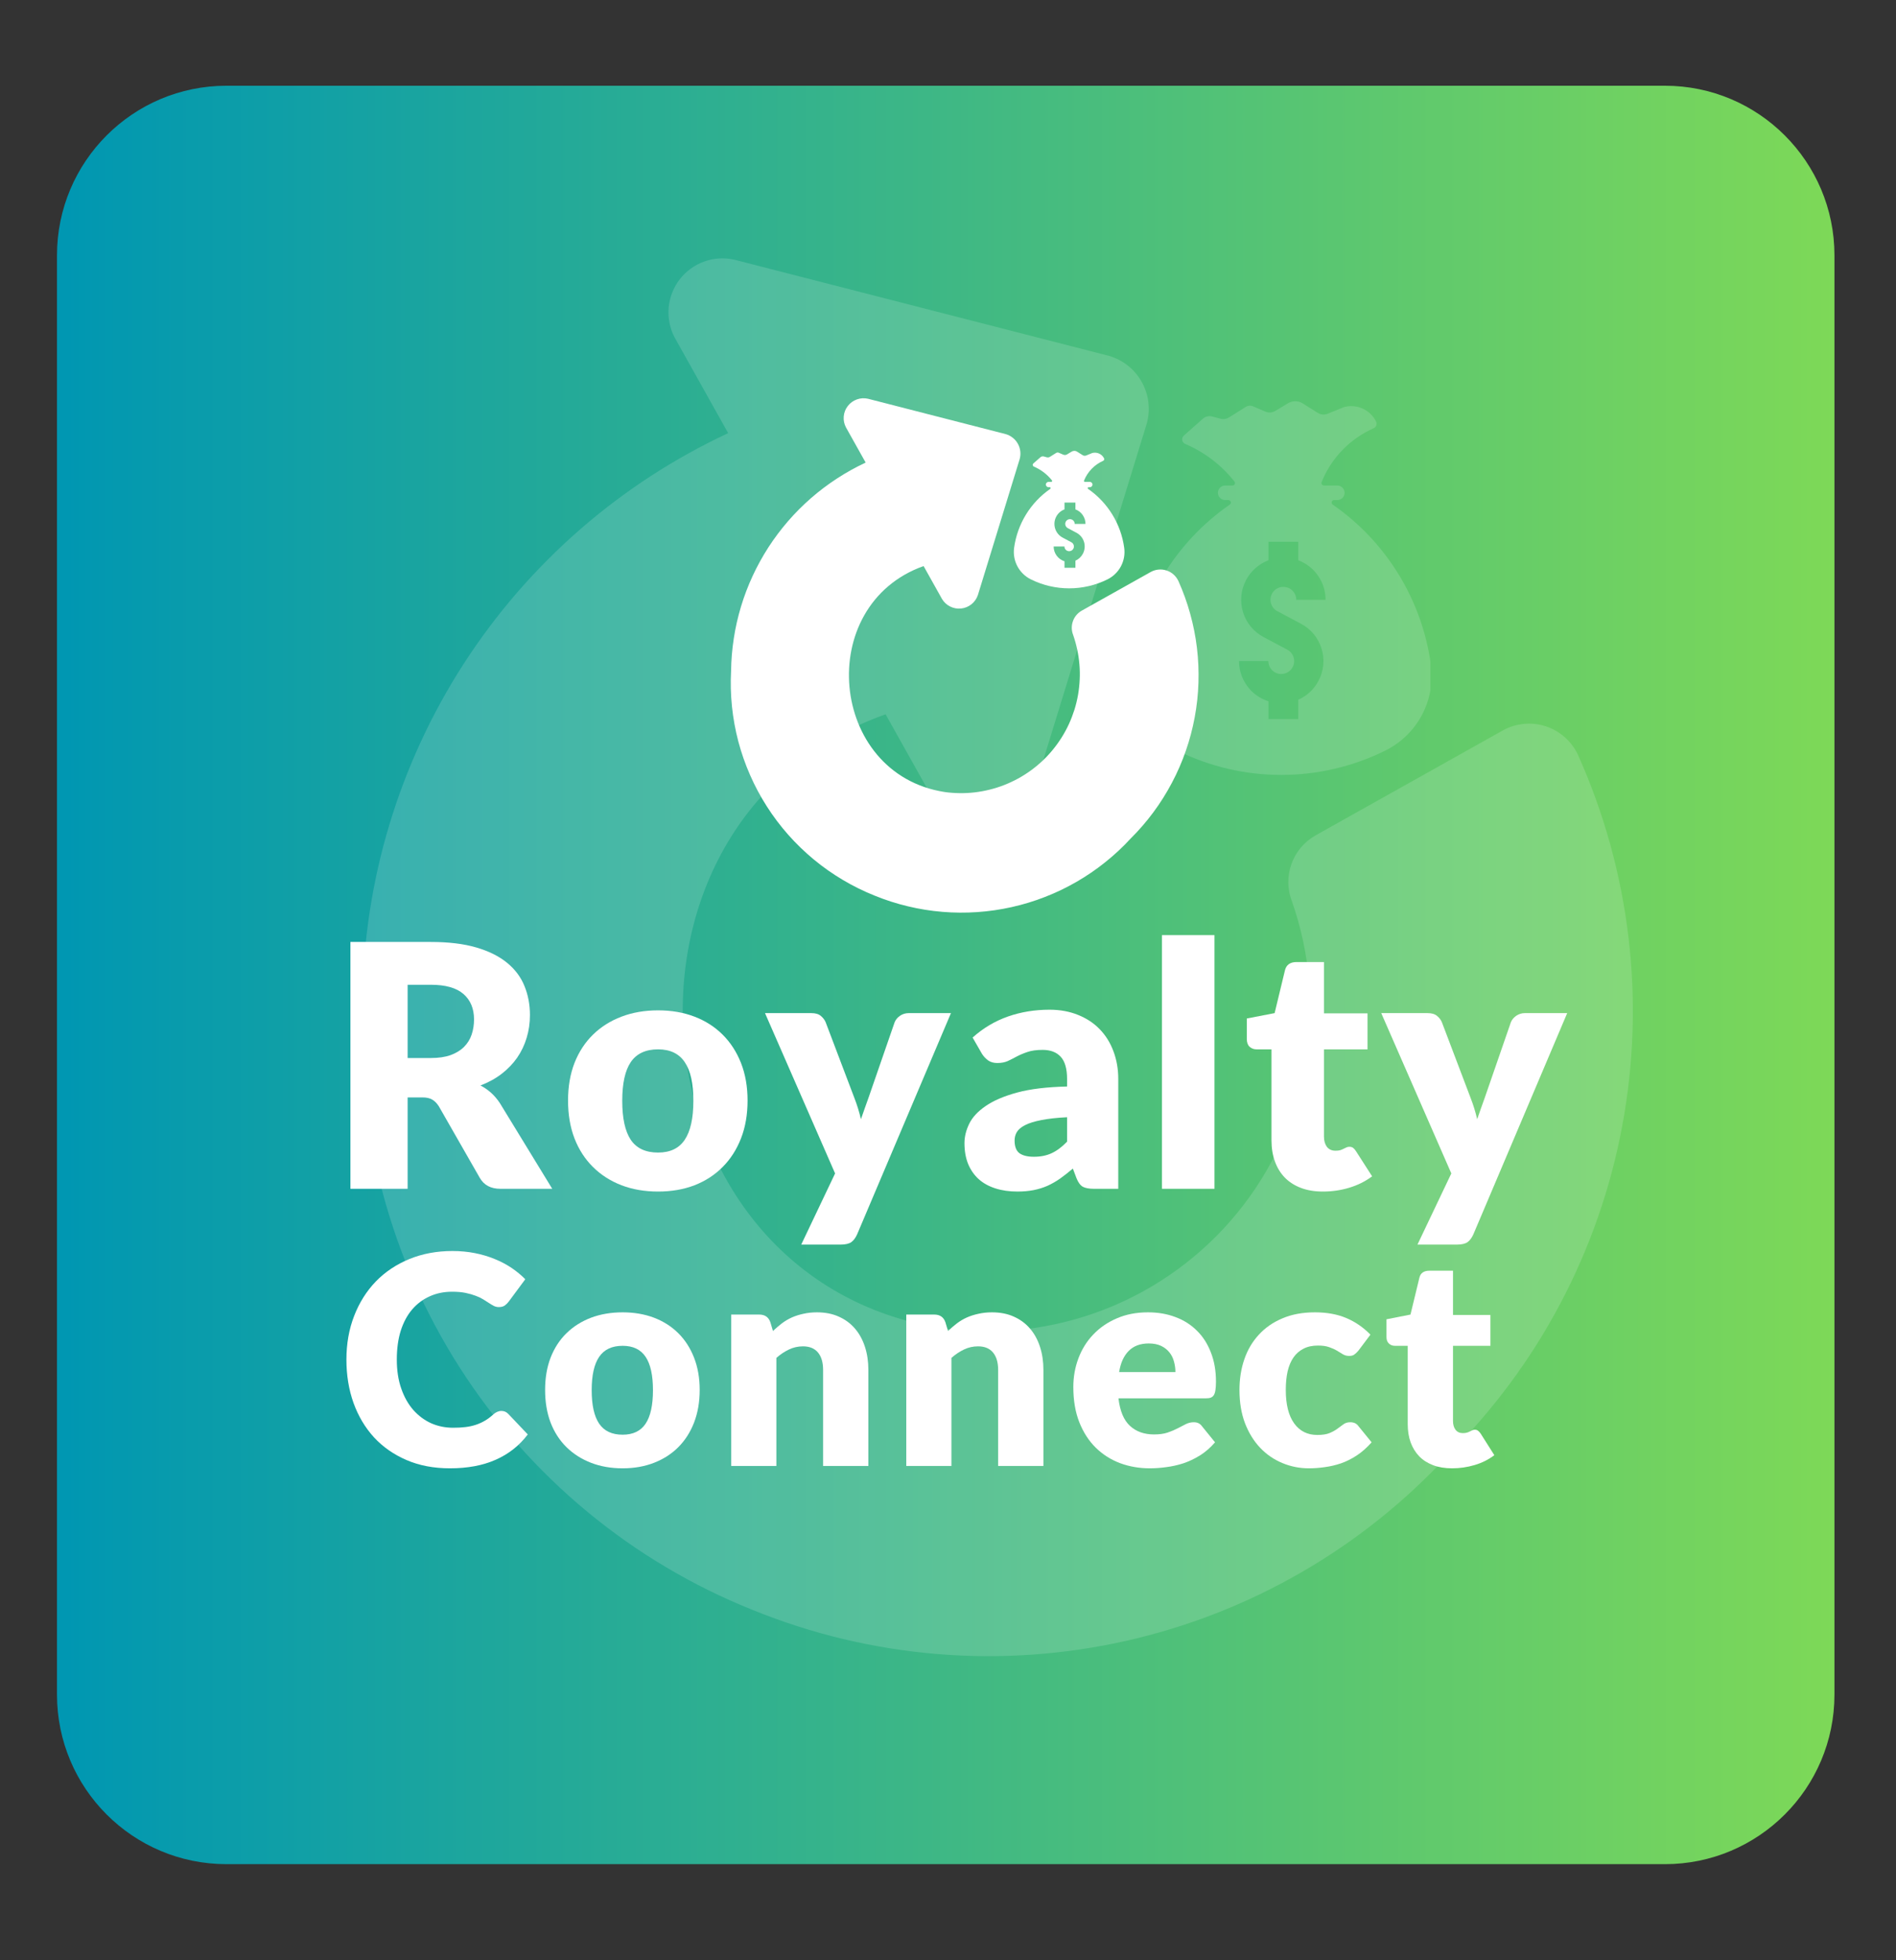
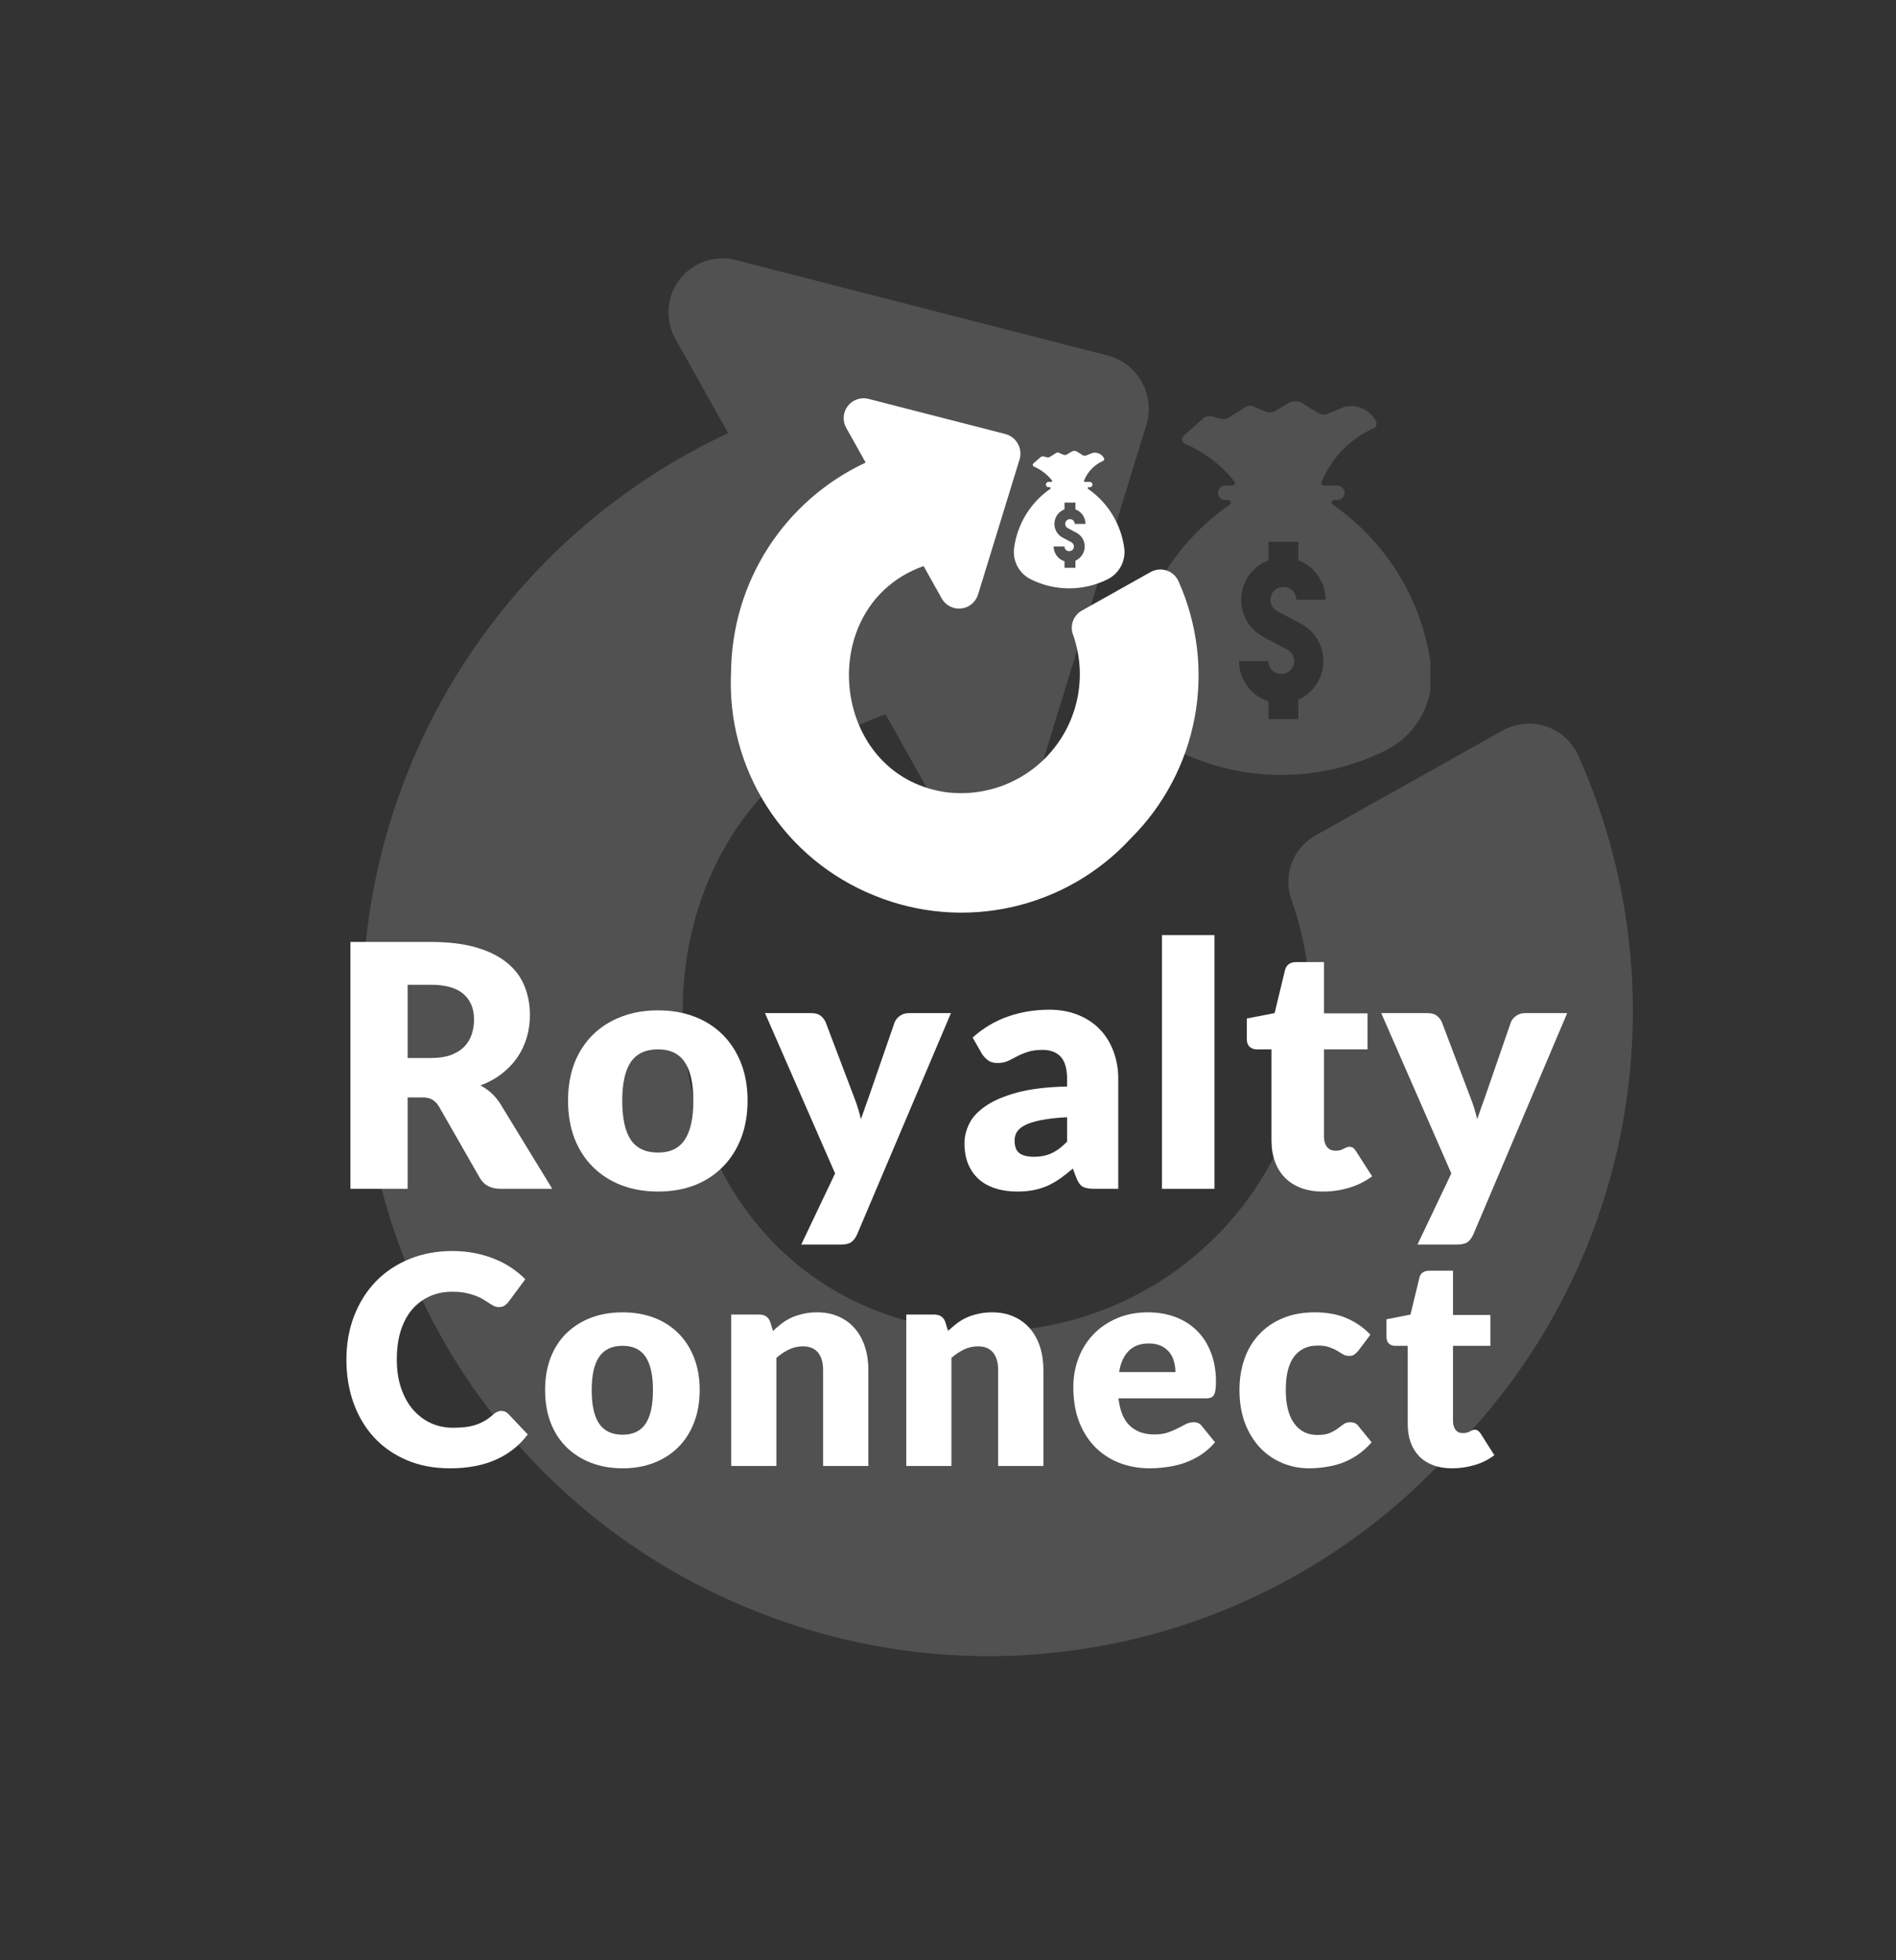
<svg xmlns="http://www.w3.org/2000/svg" width="301" zoomAndPan="magnify" viewBox="0 0 225.75 233.25" height="311" preserveAspectRatio="xMidYMid meet" version="1.0">
  <rect x="0" y="0" width="225.75" height="233.25" fill="#333333" stroke="none" />
  <defs>
    <filter x="0%" y="0%" width="100%" height="100%" id="bbf22ca30d">
      <feColorMatrix values="0 0 0 0 1 0 0 0 0 1 0 0 0 0 1 0 0 0 1 0" color-interpolation-filters="sRGB" />
    </filter>
    <g />
    <clipPath id="3f82bb32c3">
      <path d="M 6.785 10.203 L 218.422 10.203 L 218.422 221.84 L 6.785 221.84 Z M 6.785 10.203 " clip-rule="nonzero" />
    </clipPath>
    <clipPath id="166f59d2f2">
-       <path d="M 26.969 10.203 L 198.234 10.203 C 209.383 10.203 218.422 19.242 218.422 30.391 L 218.422 201.656 C 218.422 212.805 209.383 221.84 198.234 221.84 L 26.969 221.84 C 15.82 221.84 6.785 212.805 6.785 201.656 L 6.785 30.391 C 6.785 19.242 15.82 10.203 26.969 10.203 Z M 26.969 10.203 " clip-rule="nonzero" />
-     </clipPath>
+       </clipPath>
    <linearGradient x1="-0" gradientTransform="matrix(0.827, 0, 0, 0.827, 6.784, 10.205)" y1="128" x2="256" gradientUnits="userSpaceOnUse" y2="128" id="6700130742">
      <stop stop-opacity="1" stop-color="rgb(0%, 59.2%, 69.8%)" offset="0" />
      <stop stop-opacity="1" stop-color="rgb(0.192%, 59.3%, 69.659%)" offset="0.008" />
      <stop stop-opacity="1" stop-color="rgb(0.577%, 59.502%, 69.38%)" offset="0.016" />
      <stop stop-opacity="1" stop-color="rgb(0.963%, 59.705%, 69.101%)" offset="0.023" />
      <stop stop-opacity="1" stop-color="rgb(1.349%, 59.908%, 68.822%)" offset="0.031" />
      <stop stop-opacity="1" stop-color="rgb(1.735%, 60.109%, 68.544%)" offset="0.039" />
      <stop stop-opacity="1" stop-color="rgb(2.121%, 60.312%, 68.265%)" offset="0.047" />
      <stop stop-opacity="1" stop-color="rgb(2.507%, 60.513%, 67.986%)" offset="0.055" />
      <stop stop-opacity="1" stop-color="rgb(2.893%, 60.716%, 67.706%)" offset="0.062" />
      <stop stop-opacity="1" stop-color="rgb(3.279%, 60.919%, 67.429%)" offset="0.07" />
      <stop stop-opacity="1" stop-color="rgb(3.665%, 61.121%, 67.149%)" offset="0.078" />
      <stop stop-opacity="1" stop-color="rgb(4.051%, 61.324%, 66.87%)" offset="0.086" />
      <stop stop-opacity="1" stop-color="rgb(4.437%, 61.525%, 66.591%)" offset="0.094" />
      <stop stop-opacity="1" stop-color="rgb(4.823%, 61.728%, 66.312%)" offset="0.102" />
      <stop stop-opacity="1" stop-color="rgb(5.209%, 61.931%, 66.034%)" offset="0.109" />
      <stop stop-opacity="1" stop-color="rgb(5.594%, 62.132%, 65.755%)" offset="0.117" />
      <stop stop-opacity="1" stop-color="rgb(5.98%, 62.335%, 65.475%)" offset="0.125" />
      <stop stop-opacity="1" stop-color="rgb(6.366%, 62.538%, 65.196%)" offset="0.133" />
      <stop stop-opacity="1" stop-color="rgb(6.752%, 62.74%, 64.919%)" offset="0.141" />
      <stop stop-opacity="1" stop-color="rgb(7.138%, 62.943%, 64.639%)" offset="0.148" />
      <stop stop-opacity="1" stop-color="rgb(7.524%, 63.144%, 64.36%)" offset="0.156" />
      <stop stop-opacity="1" stop-color="rgb(7.91%, 63.347%, 64.081%)" offset="0.164" />
      <stop stop-opacity="1" stop-color="rgb(8.296%, 63.55%, 63.802%)" offset="0.172" />
      <stop stop-opacity="1" stop-color="rgb(8.682%, 63.751%, 63.524%)" offset="0.18" />
      <stop stop-opacity="1" stop-color="rgb(9.068%, 63.954%, 63.245%)" offset="0.188" />
      <stop stop-opacity="1" stop-color="rgb(9.454%, 64.156%, 62.965%)" offset="0.195" />
      <stop stop-opacity="1" stop-color="rgb(9.84%, 64.359%, 62.686%)" offset="0.203" />
      <stop stop-opacity="1" stop-color="rgb(10.226%, 64.561%, 62.407%)" offset="0.211" />
      <stop stop-opacity="1" stop-color="rgb(10.612%, 64.763%, 62.129%)" offset="0.219" />
      <stop stop-opacity="1" stop-color="rgb(10.997%, 64.966%, 61.85%)" offset="0.227" />
      <stop stop-opacity="1" stop-color="rgb(11.383%, 65.167%, 61.571%)" offset="0.234" />
      <stop stop-opacity="1" stop-color="rgb(11.769%, 65.37%, 61.292%)" offset="0.242" />
      <stop stop-opacity="1" stop-color="rgb(12.155%, 65.573%, 61.014%)" offset="0.25" />
      <stop stop-opacity="1" stop-color="rgb(12.541%, 65.775%, 60.735%)" offset="0.258" />
      <stop stop-opacity="1" stop-color="rgb(12.927%, 65.977%, 60.455%)" offset="0.266" />
      <stop stop-opacity="1" stop-color="rgb(13.313%, 66.179%, 60.176%)" offset="0.273" />
      <stop stop-opacity="1" stop-color="rgb(13.699%, 66.382%, 59.897%)" offset="0.281" />
      <stop stop-opacity="1" stop-color="rgb(14.085%, 66.585%, 59.619%)" offset="0.289" />
      <stop stop-opacity="1" stop-color="rgb(14.471%, 66.786%, 59.34%)" offset="0.297" />
      <stop stop-opacity="1" stop-color="rgb(14.857%, 66.989%, 59.061%)" offset="0.305" />
      <stop stop-opacity="1" stop-color="rgb(15.244%, 67.192%, 58.781%)" offset="0.312" />
      <stop stop-opacity="1" stop-color="rgb(15.63%, 67.393%, 58.502%)" offset="0.32" />
      <stop stop-opacity="1" stop-color="rgb(16.016%, 67.596%, 58.224%)" offset="0.328" />
      <stop stop-opacity="1" stop-color="rgb(16.4%, 67.798%, 57.945%)" offset="0.336" />
      <stop stop-opacity="1" stop-color="rgb(16.786%, 68.001%, 57.666%)" offset="0.344" />
      <stop stop-opacity="1" stop-color="rgb(17.172%, 68.204%, 57.387%)" offset="0.352" />
      <stop stop-opacity="1" stop-color="rgb(17.558%, 68.405%, 57.109%)" offset="0.359" />
      <stop stop-opacity="1" stop-color="rgb(17.944%, 68.608%, 56.83%)" offset="0.367" />
      <stop stop-opacity="1" stop-color="rgb(18.33%, 68.81%, 56.551%)" offset="0.375" />
      <stop stop-opacity="1" stop-color="rgb(18.716%, 69.012%, 56.271%)" offset="0.383" />
      <stop stop-opacity="1" stop-color="rgb(19.102%, 69.215%, 55.992%)" offset="0.391" />
      <stop stop-opacity="1" stop-color="rgb(19.489%, 69.417%, 55.714%)" offset="0.398" />
      <stop stop-opacity="1" stop-color="rgb(19.875%, 69.62%, 55.435%)" offset="0.406" />
      <stop stop-opacity="1" stop-color="rgb(20.261%, 69.821%, 55.156%)" offset="0.414" />
      <stop stop-opacity="1" stop-color="rgb(20.647%, 70.024%, 54.877%)" offset="0.422" />
      <stop stop-opacity="1" stop-color="rgb(21.033%, 70.227%, 54.599%)" offset="0.43" />
      <stop stop-opacity="1" stop-color="rgb(21.419%, 70.428%, 54.32%)" offset="0.438" />
      <stop stop-opacity="1" stop-color="rgb(21.803%, 70.631%, 54.041%)" offset="0.445" />
      <stop stop-opacity="1" stop-color="rgb(22.189%, 70.833%, 53.761%)" offset="0.453" />
      <stop stop-opacity="1" stop-color="rgb(22.575%, 71.036%, 53.482%)" offset="0.461" />
      <stop stop-opacity="1" stop-color="rgb(22.961%, 71.239%, 53.204%)" offset="0.469" />
      <stop stop-opacity="1" stop-color="rgb(23.347%, 71.44%, 52.925%)" offset="0.477" />
      <stop stop-opacity="1" stop-color="rgb(23.734%, 71.643%, 52.646%)" offset="0.484" />
      <stop stop-opacity="1" stop-color="rgb(24.12%, 71.846%, 52.367%)" offset="0.492" />
      <stop stop-opacity="1" stop-color="rgb(24.506%, 72.047%, 52.087%)" offset="0.5" />
      <stop stop-opacity="1" stop-color="rgb(24.892%, 72.25%, 51.81%)" offset="0.508" />
      <stop stop-opacity="1" stop-color="rgb(25.278%, 72.452%, 51.53%)" offset="0.516" />
      <stop stop-opacity="1" stop-color="rgb(25.664%, 72.655%, 51.251%)" offset="0.523" />
      <stop stop-opacity="1" stop-color="rgb(26.05%, 72.858%, 50.972%)" offset="0.531" />
      <stop stop-opacity="1" stop-color="rgb(26.436%, 73.059%, 50.694%)" offset="0.539" />
      <stop stop-opacity="1" stop-color="rgb(26.822%, 73.262%, 50.415%)" offset="0.547" />
      <stop stop-opacity="1" stop-color="rgb(27.206%, 73.463%, 50.136%)" offset="0.555" />
      <stop stop-opacity="1" stop-color="rgb(27.592%, 73.666%, 49.857%)" offset="0.562" />
      <stop stop-opacity="1" stop-color="rgb(27.979%, 73.869%, 49.577%)" offset="0.57" />
      <stop stop-opacity="1" stop-color="rgb(28.365%, 74.071%, 49.3%)" offset="0.578" />
      <stop stop-opacity="1" stop-color="rgb(28.751%, 74.274%, 49.02%)" offset="0.586" />
      <stop stop-opacity="1" stop-color="rgb(29.137%, 74.475%, 48.741%)" offset="0.594" />
      <stop stop-opacity="1" stop-color="rgb(29.523%, 74.678%, 48.462%)" offset="0.602" />
      <stop stop-opacity="1" stop-color="rgb(29.909%, 74.881%, 48.183%)" offset="0.609" />
      <stop stop-opacity="1" stop-color="rgb(30.295%, 75.082%, 47.905%)" offset="0.617" />
      <stop stop-opacity="1" stop-color="rgb(30.681%, 75.285%, 47.626%)" offset="0.625" />
      <stop stop-opacity="1" stop-color="rgb(31.067%, 75.487%, 47.346%)" offset="0.633" />
      <stop stop-opacity="1" stop-color="rgb(31.453%, 75.69%, 47.067%)" offset="0.641" />
      <stop stop-opacity="1" stop-color="rgb(31.839%, 75.893%, 46.79%)" offset="0.648" />
      <stop stop-opacity="1" stop-color="rgb(32.225%, 76.094%, 46.51%)" offset="0.656" />
      <stop stop-opacity="1" stop-color="rgb(32.61%, 76.297%, 46.231%)" offset="0.664" />
      <stop stop-opacity="1" stop-color="rgb(32.996%, 76.498%, 45.952%)" offset="0.672" />
      <stop stop-opacity="1" stop-color="rgb(33.382%, 76.701%, 45.673%)" offset="0.68" />
      <stop stop-opacity="1" stop-color="rgb(33.768%, 76.904%, 45.395%)" offset="0.688" />
      <stop stop-opacity="1" stop-color="rgb(34.154%, 77.106%, 45.116%)" offset="0.695" />
      <stop stop-opacity="1" stop-color="rgb(34.54%, 77.309%, 44.836%)" offset="0.703" />
      <stop stop-opacity="1" stop-color="rgb(34.926%, 77.512%, 44.557%)" offset="0.711" />
      <stop stop-opacity="1" stop-color="rgb(35.312%, 77.713%, 44.279%)" offset="0.719" />
      <stop stop-opacity="1" stop-color="rgb(35.698%, 77.916%, 44%)" offset="0.727" />
      <stop stop-opacity="1" stop-color="rgb(36.084%, 78.117%, 43.721%)" offset="0.734" />
      <stop stop-opacity="1" stop-color="rgb(36.47%, 78.32%, 43.442%)" offset="0.742" />
      <stop stop-opacity="1" stop-color="rgb(36.856%, 78.523%, 43.163%)" offset="0.75" />
      <stop stop-opacity="1" stop-color="rgb(37.242%, 78.725%, 42.885%)" offset="0.758" />
      <stop stop-opacity="1" stop-color="rgb(37.628%, 78.928%, 42.606%)" offset="0.766" />
      <stop stop-opacity="1" stop-color="rgb(38.013%, 79.129%, 42.326%)" offset="0.773" />
      <stop stop-opacity="1" stop-color="rgb(38.399%, 79.332%, 42.047%)" offset="0.781" />
      <stop stop-opacity="1" stop-color="rgb(38.785%, 79.535%, 41.768%)" offset="0.789" />
      <stop stop-opacity="1" stop-color="rgb(39.171%, 79.736%, 41.49%)" offset="0.797" />
      <stop stop-opacity="1" stop-color="rgb(39.557%, 79.939%, 41.211%)" offset="0.805" />
      <stop stop-opacity="1" stop-color="rgb(39.943%, 80.141%, 40.932%)" offset="0.812" />
      <stop stop-opacity="1" stop-color="rgb(40.329%, 80.344%, 40.652%)" offset="0.82" />
      <stop stop-opacity="1" stop-color="rgb(40.715%, 80.547%, 40.375%)" offset="0.828" />
      <stop stop-opacity="1" stop-color="rgb(41.101%, 80.748%, 40.096%)" offset="0.836" />
      <stop stop-opacity="1" stop-color="rgb(41.487%, 80.951%, 39.816%)" offset="0.844" />
      <stop stop-opacity="1" stop-color="rgb(41.873%, 81.152%, 39.537%)" offset="0.852" />
      <stop stop-opacity="1" stop-color="rgb(42.259%, 81.355%, 39.258%)" offset="0.859" />
      <stop stop-opacity="1" stop-color="rgb(42.645%, 81.558%, 38.98%)" offset="0.867" />
      <stop stop-opacity="1" stop-color="rgb(43.031%, 81.76%, 38.701%)" offset="0.875" />
      <stop stop-opacity="1" stop-color="rgb(43.416%, 81.963%, 38.422%)" offset="0.883" />
      <stop stop-opacity="1" stop-color="rgb(43.802%, 82.166%, 38.142%)" offset="0.891" />
      <stop stop-opacity="1" stop-color="rgb(44.188%, 82.367%, 37.863%)" offset="0.898" />
      <stop stop-opacity="1" stop-color="rgb(44.574%, 82.57%, 37.585%)" offset="0.906" />
      <stop stop-opacity="1" stop-color="rgb(44.96%, 82.771%, 37.306%)" offset="0.914" />
      <stop stop-opacity="1" stop-color="rgb(45.346%, 82.974%, 37.027%)" offset="0.922" />
      <stop stop-opacity="1" stop-color="rgb(45.732%, 83.177%, 36.748%)" offset="0.93" />
      <stop stop-opacity="1" stop-color="rgb(46.118%, 83.379%, 36.47%)" offset="0.938" />
      <stop stop-opacity="1" stop-color="rgb(46.504%, 83.582%, 36.191%)" offset="0.945" />
      <stop stop-opacity="1" stop-color="rgb(46.89%, 83.783%, 35.912%)" offset="0.953" />
      <stop stop-opacity="1" stop-color="rgb(47.276%, 83.986%, 35.632%)" offset="0.961" />
      <stop stop-opacity="1" stop-color="rgb(47.662%, 84.189%, 35.353%)" offset="0.969" />
      <stop stop-opacity="1" stop-color="rgb(48.048%, 84.39%, 35.075%)" offset="0.977" />
      <stop stop-opacity="1" stop-color="rgb(48.433%, 84.593%, 34.796%)" offset="0.984" />
      <stop stop-opacity="1" stop-color="rgb(48.819%, 84.795%, 34.517%)" offset="0.992" />
      <stop stop-opacity="1" stop-color="rgb(49.205%, 84.998%, 34.238%)" offset="1" />
    </linearGradient>
    <mask id="b12be352df">
      <g filter="url(#bbf22ca30d)">
        <rect x="-22.575" width="270.9" fill="#000000" y="-23.325" height="279.9" fill-opacity="0.15" />
      </g>
    </mask>
    <clipPath id="4e013485b9">
      <path d="M 40 30 L 192 30 L 192 198 L 40 198 Z M 40 30 " clip-rule="nonzero" />
    </clipPath>
    <clipPath id="eaacf34a2e">
      <path d="M 135.309 0 L 222.012 154.785 L 83.824 232.191 L -2.879 77.406 Z M 135.309 0 " clip-rule="nonzero" />
    </clipPath>
    <clipPath id="903783eaab">
      <path d="M 135.309 0 L 222.012 154.785 L 83.824 232.191 L -2.879 77.406 Z M 135.309 0 " clip-rule="nonzero" />
    </clipPath>
    <clipPath id="80ea046914">
      <rect x="0" width="221" y="0" height="228" />
    </clipPath>
    <mask id="0f56fe2f81">
      <g filter="url(#bbf22ca30d)">
        <rect x="-22.575" width="270.9" fill="#000000" y="-23.325" height="279.9" fill-opacity="0.15" />
      </g>
    </mask>
    <clipPath id="19836d8cf0">
      <path d="M 1.641 1.75 L 37.312 1.75 L 37.312 46.219 L 1.641 46.219 Z M 1.641 1.75 " clip-rule="nonzero" />
    </clipPath>
    <clipPath id="da5a5eaa4c">
      <rect x="0" width="39" y="0" height="47" />
    </clipPath>
    <clipPath id="fc32739a44">
      <path d="M 87 47 L 143 47 L 143 109 L 87 109 Z M 87 47 " clip-rule="nonzero" />
    </clipPath>
    <clipPath id="6392d183b2">
      <path d="M 122.062 36.082 L 153.906 92.934 L 103.277 121.289 L 71.434 64.438 Z M 122.062 36.082 " clip-rule="nonzero" />
    </clipPath>
    <clipPath id="57714c395b">
      <path d="M 122.062 36.082 L 153.906 92.934 L 103.277 121.289 L 71.434 64.438 Z M 122.062 36.082 " clip-rule="nonzero" />
    </clipPath>
    <clipPath id="da997b3bc3">
      <path d="M 120.715 53.656 L 133.895 53.656 L 133.895 70.016 L 120.715 70.016 Z M 120.715 53.656 " clip-rule="nonzero" />
    </clipPath>
  </defs>
  <g clip-path="url(#3f82bb32c3)">
    <g clip-path="url(#166f59d2f2)">
      <path fill="url(#6700130742)" d="M 6.785 10.203 L 6.785 221.84 L 218.422 221.84 L 218.422 10.203 Z M 6.785 10.203 " fill-rule="nonzero" />
    </g>
  </g>
  <g mask="url(#b12be352df)">
    <g transform="matrix(1, 0, 0, 1, 3, 0)">
      <g clip-path="url(#80ea046914)">
        <g clip-path="url(#4e013485b9)">
          <g clip-path="url(#eaacf34a2e)">
            <g clip-path="url(#903783eaab)">
              <path fill="#ffffff" d="M 86.66 191.605 C 84.879 190.895 83.125 190.113 81.402 189.266 C 79.68 188.418 77.992 187.504 76.344 186.523 C 74.691 185.547 73.078 184.504 71.508 183.398 C 69.938 182.293 68.414 181.129 66.934 179.906 C 65.453 178.684 64.023 177.406 62.645 176.07 C 61.262 174.738 59.938 173.352 58.664 171.914 C 57.391 170.477 56.176 168.992 55.02 167.457 C 53.859 165.926 52.766 164.352 51.73 162.734 C 50.695 161.117 49.727 159.461 48.82 157.77 C 47.914 156.078 47.074 154.352 46.301 152.594 C 45.531 150.836 44.828 149.051 44.195 147.238 C 43.562 145.426 43 143.59 42.512 141.734 C 42.02 139.879 41.602 138.004 41.258 136.117 C 40.914 134.227 40.641 132.328 40.445 130.418 C 40.25 128.508 40.125 126.594 40.078 124.676 C 40.031 122.754 40.055 120.836 40.156 118.918 C 40.18 117.156 40.266 115.398 40.41 113.641 C 40.559 111.883 40.766 110.133 41.035 108.391 C 41.305 106.648 41.633 104.918 42.023 103.199 C 42.414 101.48 42.867 99.777 43.375 98.09 C 43.887 96.402 44.453 94.734 45.082 93.086 C 45.707 91.441 46.391 89.816 47.133 88.215 C 47.871 86.617 48.668 85.043 49.52 83.5 C 50.371 81.957 51.273 80.445 52.23 78.965 C 53.188 77.484 54.195 76.039 55.254 74.629 C 56.312 73.219 57.418 71.848 58.57 70.516 C 59.727 69.184 60.926 67.891 62.172 66.645 C 63.414 65.395 64.703 64.191 66.031 63.035 C 67.359 61.875 68.727 60.766 70.137 59.703 C 71.543 58.641 72.984 57.629 74.461 56.668 C 75.941 55.707 77.449 54.801 78.992 53.945 C 80.535 53.09 82.102 52.289 83.699 51.543 L 77.332 40.172 C 77.043 39.629 76.84 39.055 76.719 38.449 C 76.598 37.848 76.562 37.238 76.613 36.629 C 76.664 36.016 76.805 35.422 77.027 34.848 C 77.25 34.273 77.547 33.742 77.922 33.254 C 78.297 32.77 78.734 32.344 79.23 31.98 C 79.73 31.617 80.266 31.332 80.848 31.125 C 81.426 30.918 82.023 30.793 82.637 30.758 C 83.25 30.723 83.855 30.773 84.457 30.91 L 129.055 42.352 C 129.461 42.473 129.855 42.629 130.234 42.824 C 130.613 43.02 130.969 43.25 131.301 43.516 C 131.637 43.781 131.941 44.078 132.215 44.402 C 132.492 44.727 132.734 45.074 132.941 45.445 C 133.148 45.816 133.32 46.207 133.453 46.609 C 133.586 47.016 133.68 47.43 133.73 47.852 C 133.781 48.273 133.793 48.699 133.762 49.121 C 133.73 49.547 133.66 49.965 133.551 50.375 L 120.012 94.383 C 119.816 94.965 119.543 95.512 119.191 96.016 C 118.836 96.52 118.422 96.965 117.941 97.352 C 117.461 97.734 116.938 98.047 116.371 98.281 C 115.801 98.516 115.211 98.664 114.598 98.73 C 113.984 98.797 113.379 98.773 112.773 98.664 C 112.168 98.555 111.59 98.363 111.039 98.086 C 110.488 97.809 109.988 97.461 109.535 97.043 C 109.086 96.625 108.703 96.148 108.391 95.621 L 102.445 85.004 C 66.895 97.656 71.793 152.227 109.207 158.074 C 110.02 158.188 110.836 158.273 111.652 158.336 C 112.473 158.398 113.293 158.434 114.113 158.445 C 114.934 158.453 115.754 158.438 116.57 158.395 C 117.391 158.352 118.211 158.281 119.023 158.188 C 119.84 158.09 120.652 157.969 121.457 157.82 C 122.266 157.676 123.066 157.5 123.863 157.305 C 124.66 157.105 125.449 156.879 126.23 156.633 C 127.012 156.383 127.785 156.109 128.551 155.809 C 129.316 155.512 130.07 155.188 130.812 154.84 C 131.555 154.492 132.289 154.121 133.008 153.73 C 133.727 153.336 134.434 152.918 135.129 152.48 C 135.82 152.039 136.5 151.578 137.164 151.098 C 137.828 150.613 138.477 150.109 139.105 149.586 C 139.738 149.062 140.352 148.52 140.949 147.957 C 141.547 147.391 142.125 146.809 142.684 146.211 C 143.242 145.609 143.781 144.992 144.301 144.355 C 144.824 143.723 145.32 143.07 145.801 142.402 C 146.277 141.734 146.734 141.055 147.168 140.359 C 147.602 139.66 148.016 138.953 148.402 138.23 C 148.793 137.508 149.16 136.773 149.5 136.027 C 149.844 135.281 150.16 134.523 150.453 133.758 C 150.746 132.992 151.016 132.219 151.262 131.434 C 151.504 130.648 151.723 129.859 151.918 129.062 C 152.109 128.266 152.277 127.461 152.418 126.652 C 152.562 125.844 152.676 125.031 152.766 124.215 C 152.859 123.402 152.922 122.582 152.957 121.762 C 152.996 120.941 153.008 120.121 152.992 119.301 C 152.977 118.48 152.938 117.664 152.867 116.844 C 152.801 116.027 152.707 115.211 152.59 114.398 C 152.469 113.59 152.324 112.781 152.152 111.977 C 151.98 111.176 151.785 110.379 151.562 109.59 C 151.34 108.801 151.09 108.016 150.82 107.242 C 150.684 106.891 150.578 106.527 150.508 106.152 C 150.438 105.781 150.398 105.406 150.395 105.027 C 150.391 104.648 150.422 104.27 150.484 103.895 C 150.547 103.523 150.645 103.156 150.773 102.801 C 150.902 102.445 151.062 102.102 151.25 101.773 C 151.441 101.445 151.656 101.137 151.902 100.848 C 152.148 100.559 152.418 100.293 152.711 100.051 C 153.004 99.809 153.312 99.598 153.645 99.41 L 175.98 86.898 C 176.367 86.688 176.77 86.52 177.191 86.391 C 177.613 86.266 178.043 86.18 178.48 86.141 C 178.918 86.102 179.355 86.109 179.793 86.156 C 180.23 86.207 180.656 86.305 181.074 86.441 C 181.492 86.578 181.891 86.758 182.273 86.98 C 182.652 87.199 183.008 87.457 183.336 87.75 C 183.664 88.043 183.957 88.363 184.219 88.719 C 184.48 89.07 184.707 89.449 184.891 89.848 C 185.66 91.562 186.363 93.301 187 95.07 C 187.637 96.836 188.207 98.625 188.711 100.434 C 189.211 102.242 189.645 104.07 190.008 105.914 C 190.371 107.754 190.668 109.609 190.891 111.477 C 191.113 113.34 191.266 115.211 191.348 117.086 C 191.43 118.965 191.441 120.84 191.379 122.719 C 191.32 124.594 191.188 126.469 190.984 128.336 C 190.785 130.203 190.512 132.059 190.168 133.906 C 189.828 135.754 189.414 137.586 188.934 139.402 C 188.453 141.215 187.902 143.012 187.285 144.785 C 186.668 146.559 185.984 148.309 185.234 150.031 C 184.484 151.754 183.672 153.445 182.793 155.105 C 181.914 156.766 180.977 158.391 179.977 159.98 C 178.973 161.57 177.914 163.117 176.797 164.629 C 175.68 166.137 174.504 167.602 173.277 169.023 C 172.047 170.441 170.766 171.816 169.434 173.137 C 168.156 174.52 166.832 175.852 165.453 177.133 C 164.078 178.414 162.652 179.641 161.184 180.812 C 159.715 181.984 158.203 183.102 156.648 184.16 C 155.094 185.219 153.504 186.219 151.871 187.156 C 150.242 188.094 148.578 188.969 146.883 189.781 C 145.188 190.594 143.465 191.34 141.711 192.02 C 139.957 192.703 138.184 193.316 136.383 193.863 C 134.586 194.41 132.766 194.891 130.93 195.301 C 129.098 195.707 127.246 196.047 125.387 196.316 C 123.527 196.586 121.656 196.785 119.781 196.914 C 117.906 197.043 116.027 197.098 114.145 197.086 C 112.266 197.07 110.391 196.984 108.516 196.828 C 106.641 196.672 104.777 196.445 102.918 196.148 C 101.062 195.848 99.219 195.48 97.391 195.047 C 95.562 194.609 93.75 194.102 91.961 193.527 C 90.172 192.953 88.402 192.312 86.66 191.605 Z M 86.66 191.605 " fill-opacity="1" fill-rule="nonzero" />
            </g>
          </g>
        </g>
      </g>
    </g>
  </g>
  <g mask="url(#0f56fe2f81)">
    <g transform="matrix(1, 0, 0, 1, 133, 46)">
      <g clip-path="url(#da5a5eaa4c)">
        <g clip-path="url(#19836d8cf0)">
          <path fill="#ffffff" d="M 18.035 18.477 L 21.578 18.477 L 21.578 20.672 C 23.535 21.41 24.832 23.285 24.832 25.379 L 21.344 25.379 C 21.344 24.523 20.656 23.84 19.805 23.84 C 18.957 23.84 18.27 24.523 18.27 25.379 C 18.27 25.977 18.621 26.531 19.172 26.777 L 21.906 28.23 C 24.355 29.527 25.293 32.57 23.988 35.023 C 23.465 36.02 22.613 36.816 21.578 37.27 L 21.578 39.566 L 18.035 39.566 L 18.035 37.457 C 15.949 36.801 14.527 34.859 14.527 32.668 L 18.016 32.668 C 18.016 33.52 18.703 34.207 19.551 34.207 C 20.402 34.207 21.09 33.52 21.09 32.668 C 21.09 32.102 20.777 31.574 20.27 31.312 L 17.453 29.816 C 15 28.516 14.066 25.477 15.367 23.023 C 15.941 21.938 16.891 21.105 18.035 20.672 Z M 21.145 1.754 C 20.863 1.766 20.582 1.848 20.344 1.996 L 18.848 2.902 C 18.488 3.117 18.043 3.148 17.66 2.98 L 16.199 2.355 C 15.922 2.23 15.594 2.254 15.332 2.422 L 13.32 3.684 C 13.027 3.867 12.668 3.922 12.332 3.832 L 11.328 3.562 C 10.945 3.461 10.539 3.555 10.242 3.812 L 7.957 5.836 C 7.711 6.055 7.688 6.43 7.906 6.672 C 7.961 6.738 8.035 6.793 8.117 6.828 C 10.414 7.805 12.43 9.344 13.98 11.301 C 14.086 11.43 14.066 11.617 13.934 11.719 C 13.883 11.758 13.816 11.781 13.75 11.781 L 12.863 11.781 C 12.391 11.785 12.008 12.176 12.012 12.648 C 12.016 13.121 12.395 13.504 12.863 13.508 L 13.258 13.508 C 13.422 13.508 13.555 13.637 13.555 13.801 C 13.555 13.902 13.508 13.988 13.426 14.047 C 7.031 18.477 2.789 25.391 1.73 33.098 C 1.156 37.309 3.336 41.418 7.145 43.309 C 14.961 47.188 24.145 47.188 31.965 43.309 C 35.773 41.418 37.949 37.309 37.371 33.098 C 36.316 25.391 32.07 18.477 25.676 14.047 C 25.547 13.953 25.512 13.766 25.605 13.633 C 25.66 13.555 25.75 13.508 25.848 13.508 L 26.238 13.508 C 26.715 13.504 27.102 13.113 27.094 12.637 C 27.09 12.164 26.711 11.785 26.238 11.781 L 24.637 11.781 C 24.473 11.781 24.336 11.648 24.34 11.484 C 24.34 11.445 24.344 11.41 24.359 11.375 C 25.508 8.512 27.73 6.211 30.547 4.969 C 30.852 4.832 30.984 4.484 30.855 4.184 C 30.852 4.176 30.844 4.164 30.84 4.156 C 30.145 2.766 28.566 2.047 27.059 2.434 L 25.07 3.238 C 24.688 3.395 24.258 3.355 23.91 3.137 L 22.121 2.012 C 21.832 1.824 21.492 1.734 21.145 1.75 L 21.145 1.754 " fill-opacity="1" fill-rule="nonzero" />
        </g>
      </g>
    </g>
  </g>
  <g fill="#ffffff" fill-opacity="1">
    <g transform="translate(38.879, 141.47)">
      <g>
        <path d="M 12.406 -15.562 C 13.332 -15.562 14.117 -15.676 14.766 -15.906 C 15.422 -16.145 15.957 -16.473 16.375 -16.891 C 16.789 -17.305 17.094 -17.797 17.281 -18.359 C 17.469 -18.922 17.562 -19.52 17.562 -20.156 C 17.562 -21.445 17.141 -22.457 16.297 -23.188 C 15.461 -23.914 14.164 -24.281 12.406 -24.281 L 9.656 -24.281 L 9.656 -15.562 Z M 26.875 0 L 20.703 0 C 19.566 0 18.75 -0.43 18.25 -1.297 L 13.375 -9.812 C 13.145 -10.176 12.883 -10.441 12.594 -10.609 C 12.312 -10.785 11.91 -10.875 11.391 -10.875 L 9.656 -10.875 L 9.656 0 L 2.844 0 L 2.844 -29.375 L 12.406 -29.375 C 14.531 -29.375 16.336 -29.156 17.828 -28.719 C 19.328 -28.281 20.551 -27.672 21.5 -26.891 C 22.445 -26.117 23.133 -25.203 23.562 -24.141 C 24 -23.078 24.219 -21.922 24.219 -20.672 C 24.219 -19.711 24.086 -18.812 23.828 -17.969 C 23.578 -17.125 23.203 -16.336 22.703 -15.609 C 22.203 -14.891 21.586 -14.25 20.859 -13.688 C 20.129 -13.125 19.285 -12.66 18.328 -12.297 C 18.773 -12.066 19.191 -11.781 19.578 -11.438 C 19.961 -11.094 20.312 -10.688 20.625 -10.219 Z M 26.875 0 " />
      </g>
    </g>
  </g>
  <g fill="#ffffff" fill-opacity="1">
    <g transform="translate(66.604, 141.47)">
      <g>
        <path d="M 11.75 -21.234 C 13.344 -21.234 14.789 -20.984 16.094 -20.484 C 17.395 -19.984 18.508 -19.27 19.438 -18.344 C 20.375 -17.414 21.102 -16.289 21.625 -14.969 C 22.145 -13.645 22.406 -12.156 22.406 -10.5 C 22.406 -8.832 22.145 -7.332 21.625 -6 C 21.102 -4.664 20.375 -3.531 19.438 -2.594 C 18.508 -1.656 17.395 -0.93 16.094 -0.422 C 14.789 0.078 13.344 0.328 11.75 0.328 C 10.156 0.328 8.703 0.078 7.391 -0.422 C 6.078 -0.93 4.945 -1.656 4 -2.594 C 3.051 -3.531 2.316 -4.664 1.797 -6 C 1.285 -7.332 1.031 -8.832 1.031 -10.5 C 1.031 -12.156 1.285 -13.645 1.797 -14.969 C 2.316 -16.289 3.051 -17.414 4 -18.344 C 4.945 -19.27 6.078 -19.984 7.391 -20.484 C 8.703 -20.984 10.156 -21.234 11.75 -21.234 Z M 11.75 -4.312 C 13.188 -4.312 14.242 -4.816 14.922 -5.828 C 15.609 -6.848 15.953 -8.395 15.953 -10.469 C 15.953 -12.539 15.609 -14.078 14.922 -15.078 C 14.242 -16.086 13.188 -16.594 11.75 -16.594 C 10.27 -16.594 9.188 -16.086 8.5 -15.078 C 7.82 -14.078 7.484 -12.539 7.484 -10.469 C 7.484 -8.395 7.82 -6.848 8.5 -5.828 C 9.188 -4.816 10.27 -4.312 11.75 -4.312 Z M 11.75 -4.312 " />
      </g>
    </g>
  </g>
  <g fill="#ffffff" fill-opacity="1">
    <g transform="translate(91.243, 141.47)">
      <g>
        <path d="M 21.984 -20.906 L 10.812 5.422 C 10.625 5.836 10.395 6.145 10.125 6.344 C 9.852 6.539 9.422 6.641 8.828 6.641 L 4.156 6.641 L 8.188 -1.828 L -0.156 -20.906 L 5.359 -20.906 C 5.848 -20.906 6.223 -20.797 6.484 -20.578 C 6.742 -20.367 6.938 -20.117 7.062 -19.828 L 10.484 -10.812 C 10.805 -9.988 11.066 -9.145 11.266 -8.281 C 11.422 -8.719 11.57 -9.148 11.719 -9.578 C 11.863 -10.004 12.016 -10.426 12.172 -10.844 L 15.281 -19.828 C 15.406 -20.129 15.617 -20.383 15.922 -20.594 C 16.234 -20.801 16.57 -20.906 16.938 -20.906 Z M 21.984 -20.906 " />
      </g>
    </g>
  </g>
  <g fill="#ffffff" fill-opacity="1">
    <g transform="translate(114.148, 141.47)">
      <g>
        <path d="M 12.906 -8.516 C 11.656 -8.453 10.625 -8.336 9.812 -8.172 C 9.008 -8.016 8.375 -7.816 7.906 -7.578 C 7.438 -7.336 7.109 -7.062 6.922 -6.75 C 6.742 -6.445 6.656 -6.113 6.656 -5.75 C 6.656 -5.031 6.848 -4.523 7.234 -4.234 C 7.629 -3.953 8.203 -3.812 8.953 -3.812 C 9.754 -3.812 10.457 -3.953 11.062 -4.234 C 11.676 -4.516 12.289 -4.973 12.906 -5.609 Z M 1.656 -18 C 2.914 -19.125 4.316 -19.957 5.859 -20.5 C 7.398 -21.039 9.051 -21.312 10.812 -21.312 C 12.07 -21.312 13.207 -21.102 14.219 -20.688 C 15.238 -20.281 16.098 -19.711 16.797 -18.984 C 17.504 -18.254 18.047 -17.383 18.422 -16.375 C 18.805 -15.363 19 -14.258 19 -13.062 L 19 0 L 16.125 0 C 15.539 0 15.098 -0.078 14.797 -0.234 C 14.492 -0.398 14.238 -0.738 14.031 -1.25 L 13.594 -2.406 C 13.062 -1.957 12.555 -1.562 12.078 -1.219 C 11.598 -0.883 11.098 -0.598 10.578 -0.359 C 10.055 -0.129 9.504 0.039 8.922 0.156 C 8.336 0.27 7.691 0.328 6.984 0.328 C 6.023 0.328 5.156 0.203 4.375 -0.047 C 3.594 -0.297 2.93 -0.66 2.391 -1.141 C 1.848 -1.629 1.426 -2.234 1.125 -2.953 C 0.832 -3.672 0.688 -4.5 0.688 -5.438 C 0.688 -6.195 0.875 -6.961 1.25 -7.734 C 1.625 -8.504 2.273 -9.207 3.203 -9.844 C 4.129 -10.488 5.379 -11.023 6.953 -11.453 C 8.523 -11.879 10.508 -12.117 12.906 -12.172 L 12.906 -13.062 C 12.906 -14.289 12.648 -15.176 12.141 -15.719 C 11.641 -16.258 10.926 -16.531 10 -16.531 C 9.258 -16.531 8.656 -16.445 8.188 -16.281 C 7.719 -16.125 7.297 -15.945 6.922 -15.75 C 6.555 -15.551 6.195 -15.367 5.844 -15.203 C 5.5 -15.047 5.082 -14.969 4.594 -14.969 C 4.164 -14.969 3.801 -15.07 3.5 -15.281 C 3.207 -15.5 2.969 -15.754 2.781 -16.047 Z M 1.656 -18 " />
      </g>
    </g>
  </g>
  <g fill="#ffffff" fill-opacity="1">
    <g transform="translate(136.227, 141.47)">
      <g>
        <path d="M 8.375 -30.188 L 8.375 0 L 2.125 0 L 2.125 -30.188 Z M 8.375 -30.188 " />
      </g>
    </g>
  </g>
  <g fill="#ffffff" fill-opacity="1">
    <g transform="translate(147.921, 141.47)">
      <g>
        <path d="M 9.594 0.328 C 8.602 0.328 7.727 0.18 6.969 -0.109 C 6.207 -0.398 5.566 -0.812 5.047 -1.344 C 4.535 -1.875 4.145 -2.516 3.875 -3.266 C 3.602 -4.016 3.469 -4.852 3.469 -5.781 L 3.469 -16.594 L 1.688 -16.594 C 1.363 -16.594 1.086 -16.695 0.859 -16.906 C 0.641 -17.113 0.531 -17.422 0.531 -17.828 L 0.531 -20.266 L 3.844 -20.906 L 5.078 -26.016 C 5.242 -26.66 5.703 -26.984 6.453 -26.984 L 9.719 -26.984 L 9.719 -20.875 L 14.906 -20.875 L 14.906 -16.594 L 9.719 -16.594 L 9.719 -6.203 C 9.719 -5.723 9.832 -5.32 10.062 -5 C 10.301 -4.688 10.645 -4.531 11.094 -4.531 C 11.32 -4.531 11.508 -4.551 11.656 -4.594 C 11.812 -4.645 11.945 -4.703 12.062 -4.766 C 12.176 -4.828 12.285 -4.879 12.391 -4.922 C 12.492 -4.973 12.613 -5 12.75 -5 C 12.938 -5 13.086 -4.953 13.203 -4.859 C 13.316 -4.773 13.43 -4.641 13.547 -4.453 L 15.453 -1.484 C 14.641 -0.879 13.727 -0.426 12.719 -0.125 C 11.719 0.176 10.676 0.328 9.594 0.328 Z M 9.594 0.328 " />
      </g>
    </g>
  </g>
  <g fill="#ffffff" fill-opacity="1">
    <g transform="translate(164.616, 141.47)">
      <g>
        <path d="M 21.984 -20.906 L 10.812 5.422 C 10.625 5.836 10.395 6.145 10.125 6.344 C 9.852 6.539 9.422 6.641 8.828 6.641 L 4.156 6.641 L 8.188 -1.828 L -0.156 -20.906 L 5.359 -20.906 C 5.848 -20.906 6.223 -20.797 6.484 -20.578 C 6.742 -20.367 6.938 -20.117 7.062 -19.828 L 10.484 -10.812 C 10.805 -9.988 11.066 -9.145 11.266 -8.281 C 11.422 -8.719 11.57 -9.148 11.719 -9.578 C 11.863 -10.004 12.016 -10.426 12.172 -10.844 L 15.281 -19.828 C 15.406 -20.129 15.617 -20.383 15.922 -20.594 C 16.234 -20.801 16.57 -20.906 16.938 -20.906 Z M 21.984 -20.906 " />
      </g>
    </g>
  </g>
  <g fill="#ffffff" fill-opacity="1">
    <g transform="translate(40.2, 174.452)">
      <g>
        <path d="M 19.5 -6.547 C 19.645 -6.547 19.785 -6.52 19.922 -6.469 C 20.055 -6.414 20.188 -6.328 20.312 -6.203 L 22.641 -3.75 C 21.629 -2.414 20.352 -1.41 18.812 -0.734 C 17.281 -0.055 15.469 0.281 13.375 0.281 C 11.445 0.281 9.723 -0.047 8.203 -0.703 C 6.68 -1.359 5.391 -2.258 4.328 -3.406 C 3.273 -4.562 2.461 -5.926 1.891 -7.5 C 1.328 -9.082 1.047 -10.801 1.047 -12.656 C 1.047 -14.539 1.352 -16.273 1.969 -17.859 C 2.582 -19.441 3.441 -20.805 4.547 -21.953 C 5.66 -23.098 6.992 -23.988 8.547 -24.625 C 10.098 -25.258 11.805 -25.578 13.672 -25.578 C 14.617 -25.578 15.508 -25.492 16.344 -25.328 C 17.188 -25.16 17.973 -24.926 18.703 -24.625 C 19.43 -24.332 20.102 -23.977 20.719 -23.562 C 21.332 -23.145 21.875 -22.695 22.344 -22.219 L 20.375 -19.562 C 20.25 -19.395 20.098 -19.242 19.922 -19.109 C 19.742 -18.973 19.5 -18.906 19.188 -18.906 C 18.977 -18.906 18.781 -18.953 18.594 -19.047 C 18.414 -19.141 18.223 -19.254 18.016 -19.391 C 17.805 -19.523 17.578 -19.672 17.328 -19.828 C 17.078 -19.984 16.781 -20.125 16.438 -20.25 C 16.094 -20.383 15.691 -20.5 15.234 -20.594 C 14.773 -20.688 14.242 -20.734 13.641 -20.734 C 12.66 -20.734 11.77 -20.551 10.969 -20.188 C 10.164 -19.832 9.469 -19.312 8.875 -18.625 C 8.289 -17.938 7.836 -17.094 7.516 -16.094 C 7.203 -15.094 7.047 -13.945 7.047 -12.656 C 7.047 -11.363 7.223 -10.211 7.578 -9.203 C 7.93 -8.191 8.41 -7.344 9.016 -6.656 C 9.629 -5.969 10.336 -5.441 11.141 -5.078 C 11.953 -4.723 12.82 -4.547 13.75 -4.547 C 14.281 -4.547 14.766 -4.57 15.203 -4.625 C 15.648 -4.676 16.062 -4.766 16.438 -4.891 C 16.82 -5.016 17.18 -5.176 17.516 -5.375 C 17.859 -5.57 18.203 -5.828 18.547 -6.141 C 18.68 -6.266 18.832 -6.363 19 -6.438 C 19.164 -6.508 19.332 -6.547 19.5 -6.547 Z M 19.5 -6.547 " />
      </g>
    </g>
  </g>
  <g fill="#ffffff" fill-opacity="1">
    <g transform="translate(64.012, 174.452)">
      <g>
        <path d="M 10.125 -18.281 C 11.488 -18.281 12.734 -18.066 13.859 -17.641 C 14.984 -17.211 15.945 -16.598 16.75 -15.797 C 17.551 -15.004 18.176 -14.035 18.625 -12.891 C 19.07 -11.754 19.297 -10.473 19.297 -9.047 C 19.297 -7.609 19.07 -6.312 18.625 -5.156 C 18.176 -4.008 17.551 -3.035 16.75 -2.234 C 15.945 -1.43 14.984 -0.812 13.859 -0.375 C 12.734 0.062 11.488 0.281 10.125 0.281 C 8.75 0.281 7.492 0.062 6.359 -0.375 C 5.234 -0.812 4.258 -1.43 3.438 -2.234 C 2.625 -3.035 1.992 -4.008 1.547 -5.156 C 1.109 -6.312 0.891 -7.609 0.891 -9.047 C 0.891 -10.473 1.109 -11.754 1.547 -12.891 C 1.992 -14.035 2.625 -15.004 3.438 -15.797 C 4.258 -16.598 5.234 -17.211 6.359 -17.641 C 7.492 -18.066 8.75 -18.281 10.125 -18.281 Z M 10.125 -3.719 C 11.363 -3.719 12.273 -4.156 12.859 -5.031 C 13.441 -5.906 13.734 -7.234 13.734 -9.016 C 13.734 -10.797 13.441 -12.117 12.859 -12.984 C 12.273 -13.859 11.363 -14.297 10.125 -14.297 C 8.852 -14.297 7.922 -13.859 7.328 -12.984 C 6.734 -12.117 6.438 -10.797 6.438 -9.016 C 6.438 -7.234 6.734 -5.906 7.328 -5.031 C 7.922 -4.156 8.852 -3.719 10.125 -3.719 Z M 10.125 -3.719 " />
      </g>
    </g>
  </g>
  <g fill="#ffffff" fill-opacity="1">
    <g transform="translate(85.237, 174.452)">
      <g>
        <path d="M 6.797 -16.062 C 7.141 -16.383 7.492 -16.688 7.859 -16.969 C 8.234 -17.25 8.629 -17.484 9.047 -17.672 C 9.473 -17.859 9.93 -18.004 10.422 -18.109 C 10.922 -18.223 11.457 -18.281 12.031 -18.281 C 13.02 -18.281 13.891 -18.109 14.641 -17.766 C 15.398 -17.43 16.039 -16.957 16.562 -16.344 C 17.082 -15.738 17.477 -15.016 17.75 -14.172 C 18.02 -13.336 18.156 -12.426 18.156 -11.438 L 18.156 0 L 12.766 0 L 12.766 -11.438 C 12.766 -12.32 12.562 -13.008 12.156 -13.5 C 11.75 -13.988 11.156 -14.234 10.375 -14.234 C 9.781 -14.234 9.223 -14.109 8.703 -13.859 C 8.191 -13.617 7.691 -13.285 7.203 -12.859 L 7.203 0 L 1.828 0 L 1.828 -18.016 L 5.156 -18.016 C 5.832 -18.016 6.273 -17.711 6.484 -17.109 Z M 6.797 -16.062 " />
      </g>
    </g>
  </g>
  <g fill="#ffffff" fill-opacity="1">
    <g transform="translate(106.079, 174.452)">
      <g>
        <path d="M 6.797 -16.062 C 7.141 -16.383 7.492 -16.688 7.859 -16.969 C 8.234 -17.25 8.629 -17.484 9.047 -17.672 C 9.473 -17.859 9.93 -18.004 10.422 -18.109 C 10.922 -18.223 11.457 -18.281 12.031 -18.281 C 13.02 -18.281 13.891 -18.109 14.641 -17.766 C 15.398 -17.43 16.039 -16.957 16.562 -16.344 C 17.082 -15.738 17.477 -15.016 17.75 -14.172 C 18.02 -13.336 18.156 -12.426 18.156 -11.438 L 18.156 0 L 12.766 0 L 12.766 -11.438 C 12.766 -12.32 12.562 -13.008 12.156 -13.5 C 11.75 -13.988 11.156 -14.234 10.375 -14.234 C 9.781 -14.234 9.223 -14.109 8.703 -13.859 C 8.191 -13.617 7.691 -13.285 7.203 -12.859 L 7.203 0 L 1.828 0 L 1.828 -18.016 L 5.156 -18.016 C 5.832 -18.016 6.273 -17.711 6.484 -17.109 Z M 6.797 -16.062 " />
      </g>
    </g>
  </g>
  <g fill="#ffffff" fill-opacity="1">
    <g transform="translate(126.922, 174.452)">
      <g>
        <path d="M 13.031 -11.172 C 13.031 -11.598 12.973 -12.016 12.859 -12.422 C 12.754 -12.828 12.578 -13.188 12.328 -13.5 C 12.078 -13.82 11.75 -14.082 11.344 -14.281 C 10.938 -14.477 10.441 -14.578 9.859 -14.578 C 8.848 -14.578 8.051 -14.281 7.469 -13.688 C 6.883 -13.102 6.504 -12.266 6.328 -11.172 Z M 6.25 -8.047 C 6.426 -6.535 6.883 -5.441 7.625 -4.766 C 8.363 -4.086 9.316 -3.75 10.484 -3.75 C 11.109 -3.75 11.645 -3.82 12.094 -3.969 C 12.551 -4.125 12.957 -4.297 13.312 -4.484 C 13.664 -4.672 13.988 -4.836 14.281 -4.984 C 14.582 -5.129 14.895 -5.203 15.219 -5.203 C 15.645 -5.203 15.969 -5.047 16.188 -4.734 L 17.75 -2.812 C 17.195 -2.176 16.598 -1.656 15.953 -1.25 C 15.305 -0.852 14.645 -0.539 13.969 -0.312 C 13.289 -0.094 12.613 0.055 11.938 0.141 C 11.258 0.234 10.613 0.281 10 0.281 C 8.738 0.281 7.555 0.078 6.453 -0.328 C 5.348 -0.742 4.379 -1.359 3.547 -2.172 C 2.723 -2.984 2.07 -3.988 1.594 -5.188 C 1.113 -6.395 0.875 -7.797 0.875 -9.391 C 0.875 -10.598 1.078 -11.738 1.484 -12.812 C 1.891 -13.895 2.477 -14.836 3.25 -15.641 C 4.02 -16.453 4.953 -17.094 6.047 -17.562 C 7.141 -18.039 8.379 -18.281 9.766 -18.281 C 10.953 -18.281 12.039 -18.094 13.031 -17.719 C 14.02 -17.352 14.867 -16.816 15.578 -16.109 C 16.297 -15.41 16.852 -14.547 17.25 -13.516 C 17.656 -12.492 17.859 -11.332 17.859 -10.031 C 17.859 -9.633 17.836 -9.305 17.797 -9.047 C 17.766 -8.797 17.703 -8.594 17.609 -8.438 C 17.516 -8.289 17.391 -8.188 17.234 -8.125 C 17.078 -8.07 16.879 -8.047 16.641 -8.047 Z M 6.25 -8.047 " />
      </g>
    </g>
  </g>
  <g fill="#ffffff" fill-opacity="1">
    <g transform="translate(146.688, 174.452)">
      <g>
        <path d="M 15.062 -13.734 C 14.895 -13.535 14.734 -13.379 14.578 -13.266 C 14.43 -13.148 14.223 -13.094 13.953 -13.094 C 13.68 -13.094 13.438 -13.156 13.219 -13.281 C 13.008 -13.414 12.77 -13.562 12.5 -13.719 C 12.238 -13.875 11.926 -14.016 11.562 -14.141 C 11.207 -14.266 10.766 -14.328 10.234 -14.328 C 9.566 -14.328 8.992 -14.203 8.516 -13.953 C 8.035 -13.711 7.641 -13.367 7.328 -12.922 C 7.016 -12.473 6.781 -11.922 6.625 -11.266 C 6.477 -10.609 6.406 -9.867 6.406 -9.047 C 6.406 -7.316 6.738 -5.988 7.406 -5.062 C 8.07 -4.145 8.988 -3.688 10.156 -3.688 C 10.781 -3.688 11.273 -3.766 11.641 -3.922 C 12.004 -4.078 12.312 -4.25 12.562 -4.438 C 12.82 -4.625 13.055 -4.797 13.266 -4.953 C 13.484 -5.117 13.754 -5.203 14.078 -5.203 C 14.516 -5.203 14.844 -5.047 15.062 -4.734 L 16.625 -2.812 C 16.062 -2.176 15.473 -1.656 14.859 -1.25 C 14.254 -0.852 13.629 -0.539 12.984 -0.312 C 12.336 -0.094 11.691 0.055 11.047 0.141 C 10.398 0.234 9.77 0.281 9.156 0.281 C 8.051 0.281 7 0.07 6 -0.344 C 5 -0.758 4.117 -1.363 3.359 -2.156 C 2.598 -2.957 1.992 -3.938 1.547 -5.094 C 1.109 -6.25 0.891 -7.566 0.891 -9.047 C 0.891 -10.348 1.082 -11.562 1.469 -12.688 C 1.852 -13.812 2.426 -14.785 3.188 -15.609 C 3.945 -16.441 4.883 -17.094 6 -17.562 C 7.113 -18.039 8.406 -18.281 9.875 -18.281 C 11.289 -18.281 12.531 -18.055 13.594 -17.609 C 14.664 -17.16 15.629 -16.5 16.484 -15.625 Z M 15.062 -13.734 " />
      </g>
    </g>
  </g>
  <g fill="#ffffff" fill-opacity="1">
    <g transform="translate(164.629, 174.452)">
      <g>
        <path d="M 8.266 0.281 C 7.41 0.281 6.656 0.156 6 -0.094 C 5.344 -0.344 4.789 -0.695 4.344 -1.156 C 3.906 -1.613 3.566 -2.164 3.328 -2.812 C 3.098 -3.457 2.984 -4.18 2.984 -4.984 L 2.984 -14.297 L 1.453 -14.297 C 1.18 -14.297 0.945 -14.383 0.75 -14.562 C 0.551 -14.738 0.453 -15.004 0.453 -15.359 L 0.453 -17.453 L 3.312 -18.016 L 4.375 -22.406 C 4.508 -22.957 4.906 -23.234 5.562 -23.234 L 8.375 -23.234 L 8.375 -17.969 L 12.828 -17.969 L 12.828 -14.297 L 8.375 -14.297 L 8.375 -5.344 C 8.375 -4.926 8.473 -4.582 8.672 -4.312 C 8.879 -4.039 9.172 -3.906 9.547 -3.906 C 9.742 -3.906 9.91 -3.926 10.047 -3.969 C 10.18 -4.008 10.297 -4.055 10.391 -4.109 C 10.492 -4.16 10.586 -4.207 10.672 -4.25 C 10.754 -4.289 10.852 -4.312 10.969 -4.312 C 11.133 -4.312 11.266 -4.27 11.359 -4.188 C 11.461 -4.113 11.566 -4 11.672 -3.844 L 13.297 -1.281 C 12.609 -0.758 11.828 -0.367 10.953 -0.109 C 10.086 0.148 9.191 0.281 8.266 0.281 Z M 8.266 0.281 " />
      </g>
    </g>
  </g>
  <g clip-path="url(#fc32739a44)">
    <g clip-path="url(#6392d183b2)">
      <g clip-path="url(#57714c395b)">
        <path fill="#ffffff" d="M 104.16 106.59 C 102.844 106.066 101.578 105.441 100.363 104.719 C 99.145 104 97.992 103.188 96.898 102.285 C 95.809 101.383 94.793 100.402 93.855 99.344 C 92.918 98.285 92.066 97.156 91.305 95.965 C 90.543 94.773 89.875 93.531 89.309 92.234 C 88.738 90.938 88.273 89.605 87.91 88.238 C 87.551 86.871 87.297 85.48 87.152 84.074 C 87.008 82.664 86.973 81.254 87.047 79.844 C 87.062 78.543 87.172 77.25 87.371 75.969 C 87.566 74.684 87.855 73.422 88.23 72.176 C 88.605 70.934 89.066 69.723 89.613 68.543 C 90.16 67.363 90.785 66.23 91.488 65.137 C 92.195 64.047 92.973 63.012 93.824 62.027 C 94.672 61.047 95.59 60.129 96.566 59.277 C 97.547 58.422 98.582 57.641 99.672 56.934 C 100.758 56.227 101.895 55.598 103.07 55.047 L 100.727 50.863 C 100.512 50.453 100.422 50.02 100.461 49.559 C 100.5 49.098 100.66 48.684 100.945 48.316 C 101.227 47.953 101.586 47.691 102.02 47.535 C 102.453 47.379 102.898 47.352 103.348 47.453 L 119.758 51.664 C 120.062 51.754 120.34 51.898 120.586 52.094 C 120.836 52.289 121.035 52.527 121.191 52.805 C 121.344 53.078 121.441 53.375 121.48 53.688 C 121.52 54.004 121.496 54.312 121.414 54.617 L 116.434 70.812 C 116.285 71.25 116.031 71.613 115.672 71.906 C 115.309 72.195 114.898 72.363 114.441 72.414 C 113.98 72.461 113.543 72.383 113.129 72.176 C 112.715 71.969 112.391 71.664 112.156 71.27 L 109.969 67.363 C 96.887 72.016 98.688 92.098 112.457 94.25 C 113.055 94.336 113.656 94.379 114.262 94.387 C 114.867 94.395 115.469 94.363 116.07 94.293 C 116.668 94.223 117.262 94.113 117.852 93.965 C 118.438 93.82 119.012 93.637 119.574 93.418 C 120.137 93.195 120.684 92.941 121.215 92.652 C 121.746 92.363 122.254 92.039 122.742 91.684 C 123.234 91.328 123.699 90.941 124.137 90.527 C 124.578 90.113 124.988 89.672 125.371 89.203 C 125.754 88.734 126.105 88.242 126.426 87.73 C 126.746 87.219 127.031 86.688 127.285 86.137 C 127.535 85.586 127.75 85.023 127.934 84.445 C 128.113 83.871 128.254 83.281 128.359 82.688 C 128.461 82.094 128.527 81.492 128.555 80.887 C 128.586 80.285 128.574 79.68 128.523 79.078 C 128.473 78.477 128.387 77.879 128.258 77.289 C 128.133 76.695 127.969 76.117 127.77 75.543 C 127.668 75.281 127.617 75.012 127.613 74.73 C 127.609 74.449 127.656 74.176 127.754 73.91 C 127.848 73.645 127.984 73.406 128.168 73.191 C 128.352 72.977 128.562 72.801 128.809 72.664 L 137.027 68.059 C 137.316 67.902 137.621 67.809 137.949 67.781 C 138.273 67.75 138.594 67.789 138.902 67.891 C 139.215 67.992 139.492 68.152 139.734 68.371 C 139.98 68.59 140.168 68.848 140.309 69.145 C 140.875 70.406 141.344 71.707 141.711 73.039 C 142.082 74.375 142.352 75.727 142.516 77.102 C 142.68 78.477 142.738 79.855 142.695 81.238 C 142.652 82.625 142.504 83.996 142.25 85.355 C 141.996 86.719 141.645 88.055 141.188 89.359 C 140.734 90.668 140.184 91.934 139.535 93.156 C 138.887 94.383 138.152 95.551 137.328 96.664 C 136.504 97.773 135.602 98.82 134.617 99.793 C 133.68 100.812 132.668 101.754 131.582 102.617 C 130.5 103.484 129.359 104.262 128.156 104.953 C 126.957 105.645 125.711 106.242 124.418 106.742 C 123.125 107.246 121.805 107.648 120.449 107.949 C 119.098 108.25 117.73 108.449 116.348 108.543 C 114.965 108.637 113.582 108.629 112.203 108.512 C 110.82 108.398 109.457 108.18 108.109 107.855 C 106.758 107.535 105.445 107.113 104.16 106.59 Z M 104.16 106.59 " fill-opacity="1" fill-rule="nonzero" />
      </g>
    </g>
  </g>
  <g clip-path="url(#da997b3bc3)">
    <path fill="#ffffff" d="M 126.746 59.809 L 128.047 59.809 L 128.047 60.617 C 128.77 60.887 129.246 61.578 129.246 62.348 L 127.961 62.348 C 127.961 62.035 127.711 61.781 127.395 61.781 C 127.082 61.781 126.832 62.035 126.832 62.348 C 126.832 62.566 126.961 62.77 127.164 62.863 L 128.168 63.398 C 129.07 63.875 129.414 64.992 128.934 65.895 C 128.742 66.262 128.43 66.555 128.047 66.723 L 128.047 67.566 L 126.746 67.566 L 126.746 66.793 C 125.977 66.551 125.453 65.836 125.453 65.031 L 126.738 65.031 C 126.738 65.344 126.988 65.594 127.301 65.594 C 127.613 65.594 127.867 65.344 127.867 65.031 C 127.867 64.82 127.754 64.629 127.566 64.531 L 126.531 63.98 C 125.629 63.504 125.285 62.383 125.762 61.48 C 125.973 61.082 126.324 60.777 126.746 60.617 Z M 127.887 53.656 C 127.785 53.66 127.68 53.691 127.594 53.746 L 127.043 54.078 C 126.91 54.156 126.746 54.168 126.605 54.109 L 126.07 53.879 C 125.965 53.832 125.844 53.84 125.75 53.902 L 125.008 54.367 C 124.902 54.434 124.77 54.453 124.645 54.422 L 124.277 54.32 C 124.137 54.285 123.988 54.32 123.879 54.414 L 123.035 55.156 C 122.945 55.238 122.938 55.375 123.02 55.465 C 123.039 55.492 123.066 55.508 123.094 55.523 C 123.941 55.883 124.684 56.449 125.254 57.168 C 125.289 57.215 125.285 57.285 125.234 57.32 C 125.215 57.336 125.191 57.344 125.168 57.344 L 124.844 57.344 C 124.668 57.348 124.527 57.492 124.527 57.664 C 124.531 57.836 124.668 57.98 124.844 57.98 L 124.988 57.98 C 125.047 57.98 125.098 58.027 125.098 58.09 C 125.098 58.125 125.078 58.156 125.047 58.18 C 122.695 59.809 121.137 62.352 120.746 65.188 C 120.535 66.738 121.336 68.25 122.738 68.945 C 125.613 70.371 128.992 70.371 131.867 68.945 C 133.27 68.25 134.07 66.738 133.855 65.188 C 133.469 62.352 131.906 59.809 129.555 58.18 C 129.508 58.145 129.492 58.074 129.527 58.027 C 129.551 57.996 129.582 57.98 129.617 57.98 L 129.762 57.98 C 129.938 57.98 130.078 57.836 130.078 57.66 C 130.074 57.484 129.934 57.348 129.762 57.344 L 129.172 57.344 C 129.113 57.344 129.062 57.297 129.062 57.238 C 129.062 57.223 129.066 57.207 129.07 57.195 C 129.492 56.145 130.309 55.297 131.348 54.84 C 131.461 54.789 131.508 54.66 131.461 54.551 C 131.461 54.547 131.457 54.543 131.453 54.539 C 131.199 54.027 130.617 53.766 130.062 53.906 L 129.332 54.203 C 129.191 54.262 129.035 54.246 128.906 54.164 L 128.246 53.75 C 128.141 53.684 128.016 53.648 127.887 53.656 " fill-opacity="1" fill-rule="nonzero" />
  </g>
</svg>